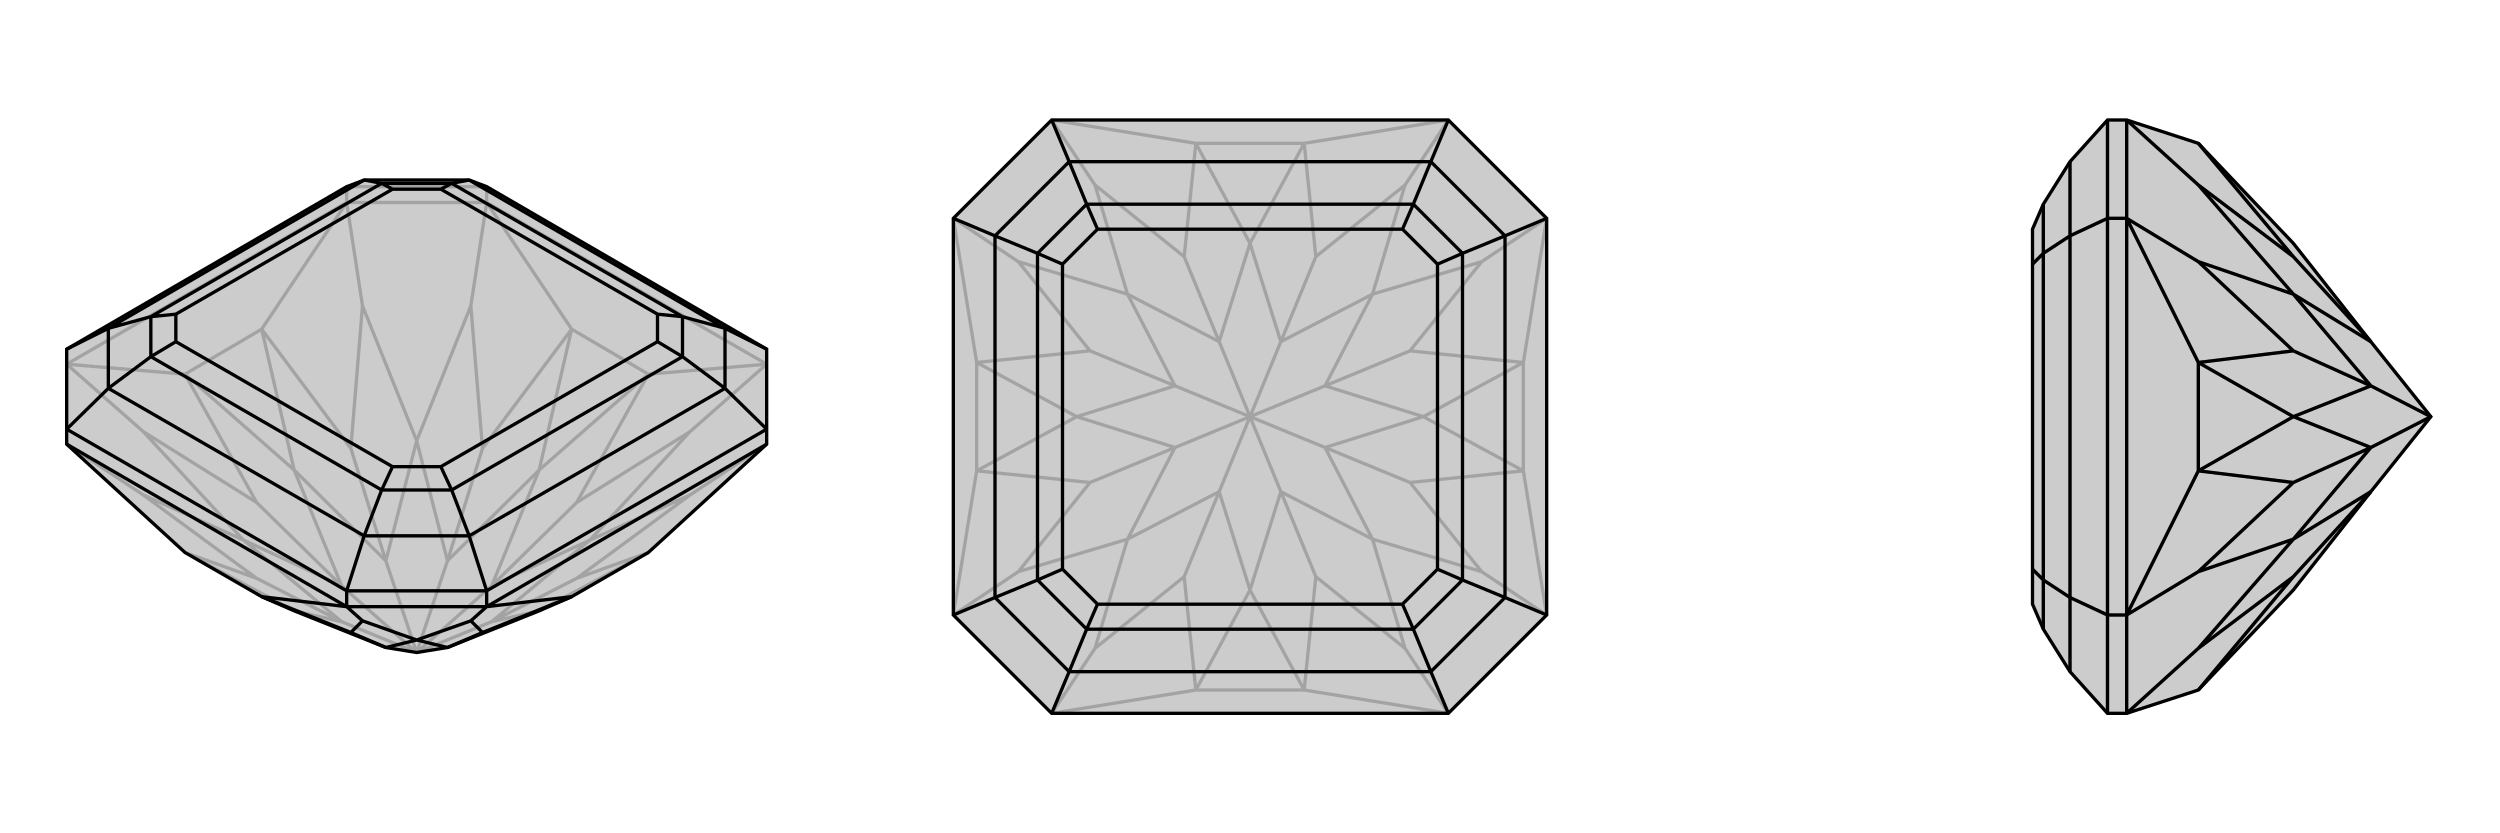
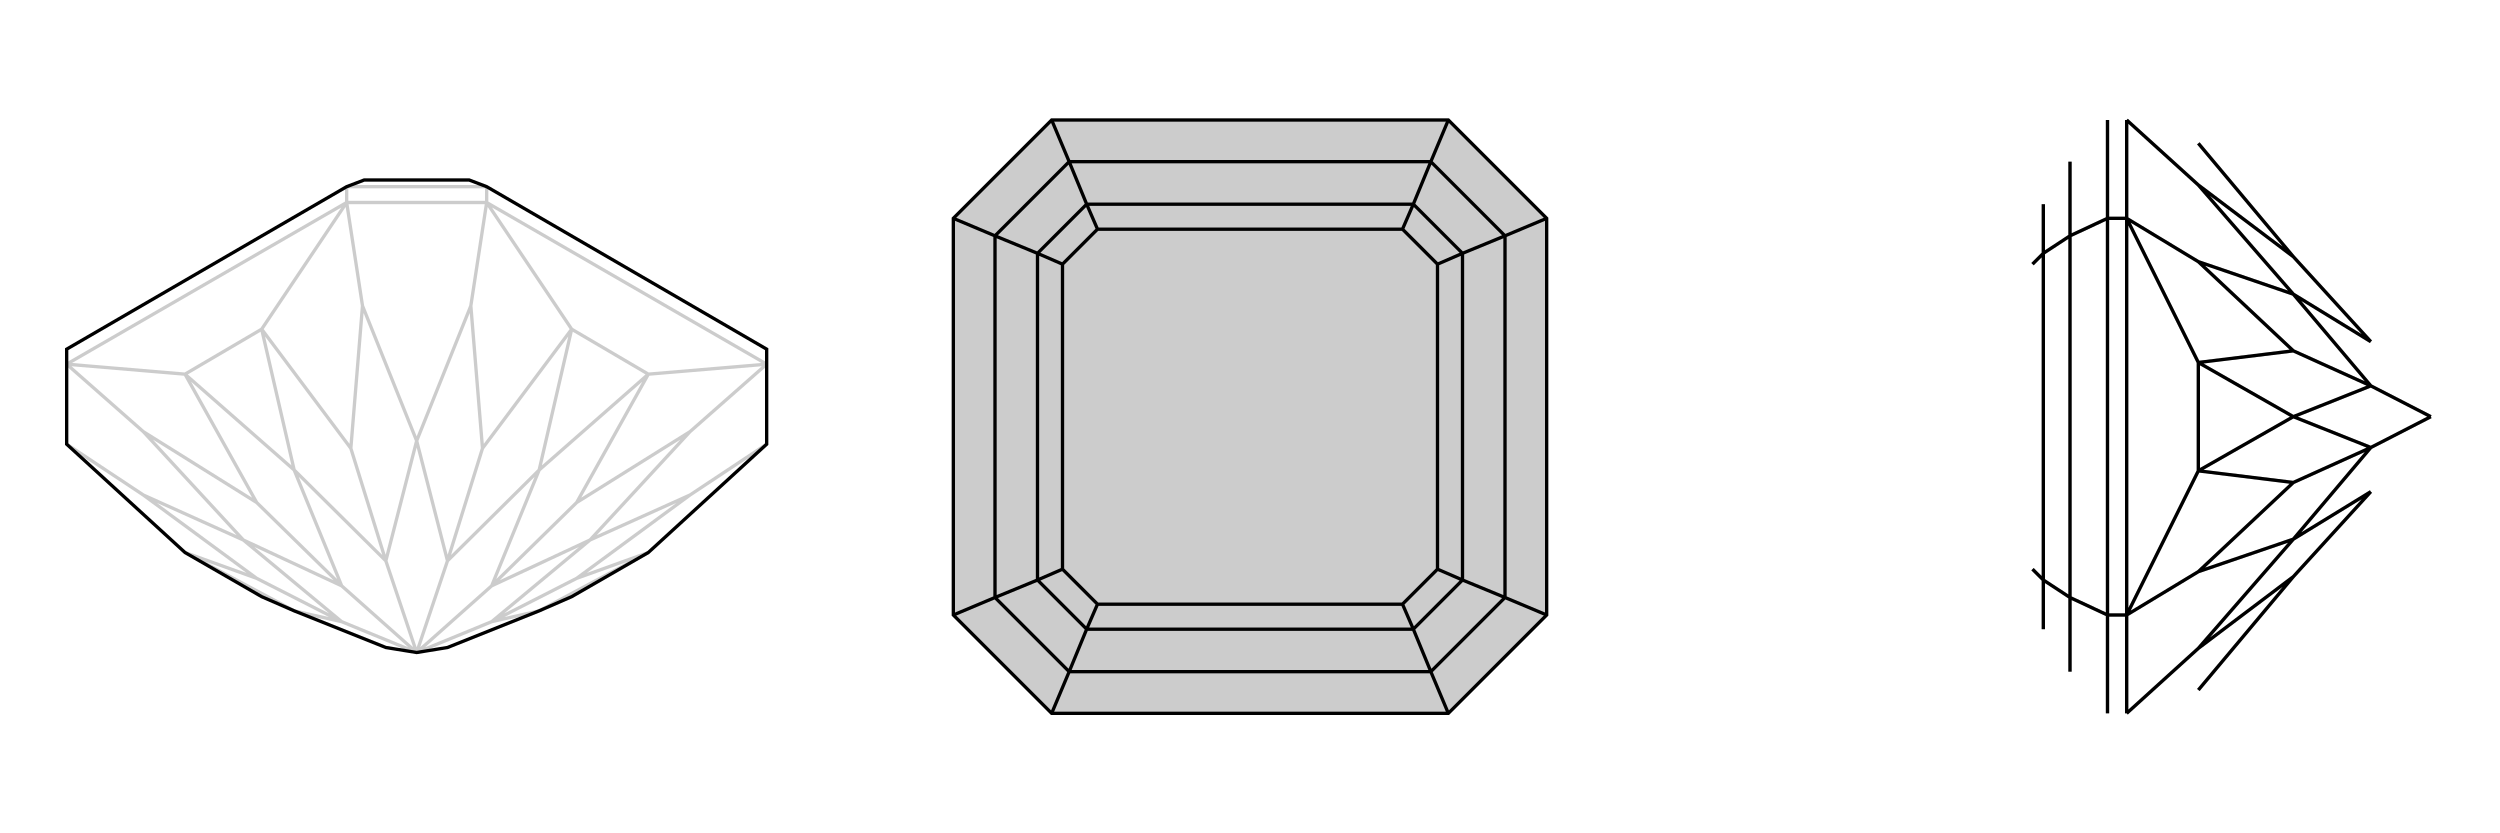
<svg xmlns="http://www.w3.org/2000/svg" viewBox="0 0 3000 1000">
  <g stroke="currentColor" stroke-width="4" fill="none" transform="translate(0 -57)">
-     <path fill="currentColor" stroke="none" fill-opacity=".2" d="M222,720L314,773L353,790L463,834L500,840L537,834L647,790L686,773L778,720L920,590L920,572L920,476L584,281L563,273L437,273L416,281L80,476L80,572L80,590z" />
    <path stroke-opacity=".2" d="M80,590L172,651M80,494L172,575M416,300L435,424M584,300L565,424M920,494L828,575M920,590L828,651M416,300L584,300M416,300L416,281M584,300L584,281M80,494L222,506M222,506L314,452M416,300L314,452M80,494L416,300M584,300L686,452M686,452L778,506M920,494L778,506M584,300L920,494M222,720L353,790M222,720L308,751M172,651L308,751M172,651L292,705M308,751L410,803M172,575L292,705M172,575L308,660M222,506L308,660M222,506L353,621M308,660L410,760M314,452L353,621M314,452L421,595M435,424L421,595M435,424L500,586M421,595L463,730M565,424L500,586M565,424L579,595M686,452L579,595M686,452L647,621M579,595L537,730M778,506L647,621M778,506L692,660M828,575L692,660M828,575L708,705M692,660L590,760M828,651L708,705M828,651L692,751M778,720L692,751M778,720L647,790M692,751L590,803M353,790L410,803M647,790L590,803M708,705L590,760M708,705L590,803M590,803L500,840M647,621L537,730M647,621L590,760M500,840L590,760M500,586L463,730M500,586L537,730M500,840L537,730M353,621L410,760M353,621L463,730M500,840L463,730M292,705L410,803M292,705L410,760M410,803L500,840M500,840L410,760M584,281L416,281" />
    <path d="M222,720L314,773L353,790L463,834L500,840L537,834L647,790L686,773L778,720L920,590L920,572L920,476L584,281L563,273L437,273L416,281L80,476L80,572L80,590z" />
-     <path d="M584,785L565,802M416,785L435,802M416,785L584,785M416,785L416,766M584,785L584,766M416,785L314,773M80,590L416,785M584,785L686,773M920,590L584,785M686,773L579,816M565,802L579,816M565,802L500,825M579,816L537,834M435,802L500,825M435,802L421,816M314,773L421,816M421,816L463,834M500,825L537,834M500,825L463,834M416,766L80,572M584,766L920,572M416,766L584,766M416,766L437,700M584,766L563,700M920,572L870,523M920,476L870,451M80,572L130,523M80,476L130,451M437,700L130,523M563,700L870,523M870,451L563,273M437,273L130,451M437,700L563,700M437,700L458,645M563,700L542,645M870,523L870,451M870,523L819,485M870,451L819,437M563,273L542,277M437,273L458,277M130,523L130,451M130,523L181,485M130,451L181,437M458,645L181,485M542,645L819,485M819,437L542,277M458,277L181,437M458,645L542,645M458,645L471,617M542,645L529,617M819,485L819,437M819,485L789,467M819,437L789,434M542,277L458,277M542,277L529,284M458,277L471,284M181,485L181,437M181,485L211,467M181,437L211,434M471,617L211,467M529,617L789,467M789,434L529,284M471,284L211,434M471,617L529,617M789,467L789,434M529,284L471,284M211,467L211,434" />
  </g>
  <g stroke="currentColor" stroke-width="4" fill="none" transform="translate(1000 0)">
    <path fill="currentColor" stroke="none" fill-opacity=".2" d="M262,856L144,738L144,262L262,144L738,144L856,262L856,738L738,856z" />
-     <path stroke-opacity=".2" d="M262,856L314,778M144,738L222,686M144,262L222,314M262,144L314,222M738,144L686,222M856,262L778,314M856,738L778,686M738,856L686,778M565,828L435,828M262,856L435,828M738,856L565,828M144,738L172,565M172,565L172,435M144,262L172,435M262,144L435,172M435,172L565,172M738,144L565,172M856,262L828,435M828,565L828,435M856,738L828,565M828,565L708,500M828,565L692,579M778,686L692,579M778,686L647,647M692,579L590,537M686,778L647,647M686,778L579,692M565,828L500,708M565,828L579,692M579,692L537,590M435,828L500,708M435,828L421,692M314,778L421,692M314,778L353,647M421,692L463,590M222,686L353,647M222,686L308,579M172,565L308,579M172,565L292,500M308,579L410,537M172,435L292,500M172,435L308,421M222,314L308,421M222,314L353,353M308,421L410,463M314,222L353,353M314,222L421,308M435,172L421,308M435,172L500,292M421,308L463,410M565,172L500,292M565,172L579,308M686,222L579,308M686,222L647,353M579,308L537,410M778,314L647,353M778,314L692,421M828,435L692,421M828,435L708,500M692,421L590,463M500,708L537,590M500,708L463,590M647,647L590,537M647,647L537,590M537,590L500,500M708,500L590,537M708,500L590,463M590,537L500,500M647,353L537,410M647,353L590,463M590,463L500,500M500,292L463,410M500,292L537,410M500,500L537,410M353,353L410,463M353,353L463,410M500,500L463,410M292,500L410,537M292,500L410,463M500,500L410,463M353,647L463,590M353,647L410,537M463,590L500,500M500,500L410,537" />
    <path d="M262,856L144,738L144,262L262,144L738,144L856,262L856,738L738,856z" />
    <path d="M738,856L717,806M856,738L806,717M856,262L806,283M738,144L717,194M262,144L283,194M144,262L194,283M262,856L283,806M144,738L194,717M717,806L283,806M806,717L806,283M717,194L283,194M194,283L194,717M717,806L806,717M717,806L696,755M806,717L755,696M806,283L717,194M806,283L755,304M717,194L696,245M283,194L194,283M283,194L304,245M194,283L245,304M283,806L194,717M283,806L304,755M194,717L245,696M696,755L304,755M755,696L755,304M696,245L304,245M245,304L245,696M696,755L755,696M696,755L683,725M755,696L725,683M755,304L696,245M755,304L725,317M696,245L683,275M304,245L245,304M304,245L317,275M245,304L275,317M304,755L245,696M304,755L317,725M245,696L275,683M683,725L317,725M725,683L725,317M683,275L317,275M275,317L275,683M683,725L725,683M725,317L683,275M317,275L275,317M317,725L275,683" />
  </g>
  <g stroke="currentColor" stroke-width="4" fill="none" transform="translate(2000 0)">
-     <path fill="currentColor" stroke="none" fill-opacity=".2" d="M638,828L752,708L845,590L917,500L845,410L752,292L638,172L552,144L529,144L484,194L452,245L439,275L439,317L439,683L439,725L452,755L484,806L529,856L552,856z" />
    <path stroke-opacity=".2" d="M552,856L638,778M552,738L638,686M552,262L638,314M552,144L638,222M552,856L552,738M552,738L529,738M552,262L552,144M552,262L529,262M552,738L638,565M638,565L638,435M552,262L638,435M552,738L552,262M638,828L752,692M638,778L752,692M638,778L752,647M752,692L845,590M638,686L752,647M638,686L752,579M638,565L752,579M638,565L752,500M752,579L845,537M638,435L752,500M638,435L752,421M638,314L752,421M638,314L752,353M752,421L845,463M638,222L752,353M638,222L752,308M638,172L752,308M752,308L845,410M752,353L845,463M752,353L845,410M752,500L845,537M752,500L845,463M917,500L845,463M752,647L845,590M752,647L845,537M917,500L845,537M529,738L529,262M529,144L529,262M529,262L484,283M529,856L529,738M529,738L484,717M484,283L484,717M484,194L484,283M484,283L452,304M484,806L484,717M484,717L452,696M452,304L452,696M452,245L452,304M452,304L439,317M452,755L452,696M452,696L439,683" />
-     <path d="M638,828L752,708L845,590L917,500L845,410L752,292L638,172L552,144L529,144L484,194L452,245L439,275L439,317L439,683L439,725L452,755L484,806L529,856L552,856z" />
    <path d="M552,144L638,222M552,262L638,314M552,738L638,686M552,856L638,778M552,856L552,738M552,738L529,738M552,144L552,262M552,262L529,262M552,262L638,435M638,565L638,435M552,738L638,565M552,262L552,738M638,565L752,500M638,565L752,579M638,686L752,579M638,686L752,647M752,579L845,537M638,778L752,647M638,778L752,692M638,828L752,692M752,692L845,590M638,172L752,308M638,222L752,308M638,222L752,353M752,308L845,410M638,314L752,353M638,314L752,421M638,435L752,421M638,435L752,500M752,421L845,463M752,647L845,537M752,647L845,590M752,500L845,537M752,500L845,463M845,537L917,500M752,353L845,410M752,353L845,463M845,463L917,500M529,738L529,262M529,856L529,738M529,738L484,717M529,262L529,144M529,262L484,283M484,717L484,283M484,806L484,717M484,717L452,696M484,283L484,194M484,283L452,304M452,696L452,304M452,755L452,696M452,696L439,683M452,304L452,245M452,304L439,317" />
  </g>
</svg>